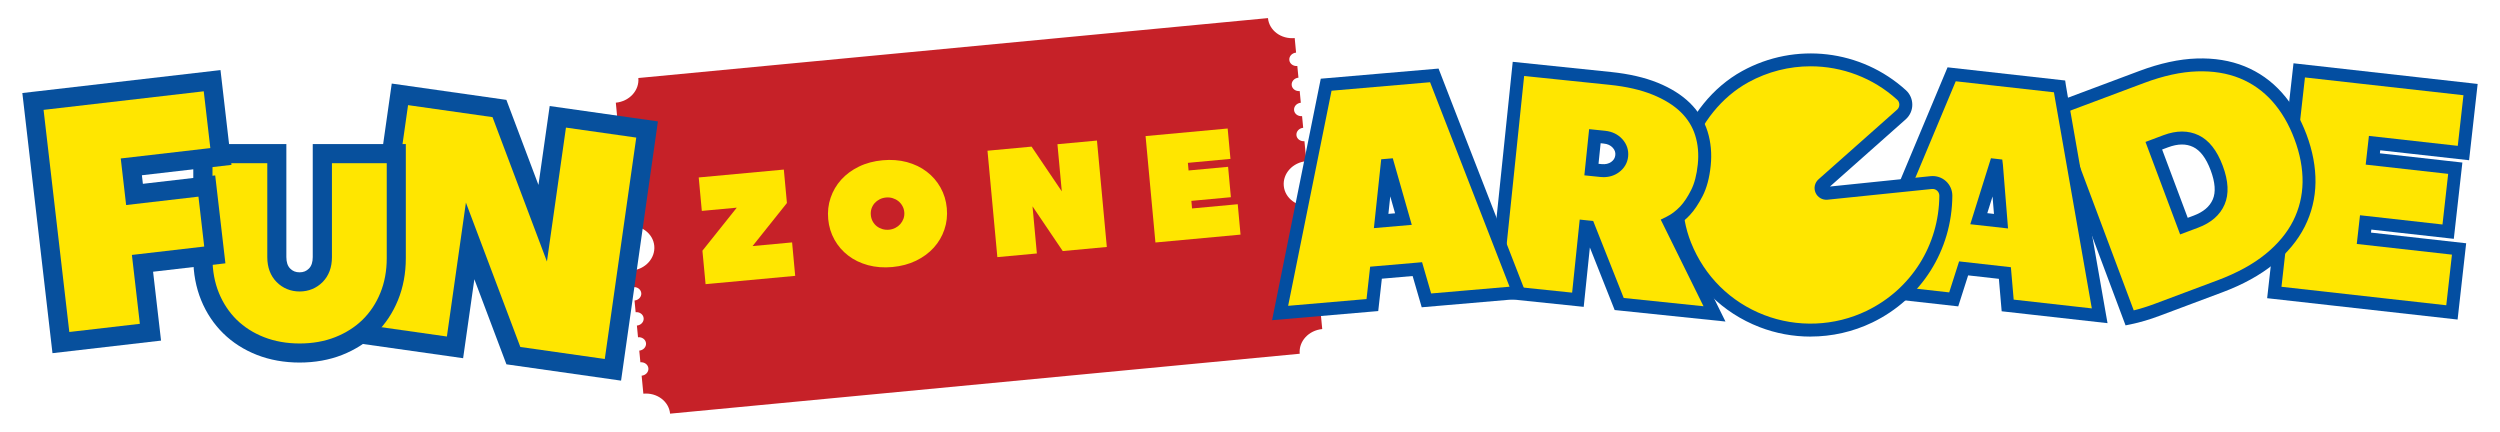
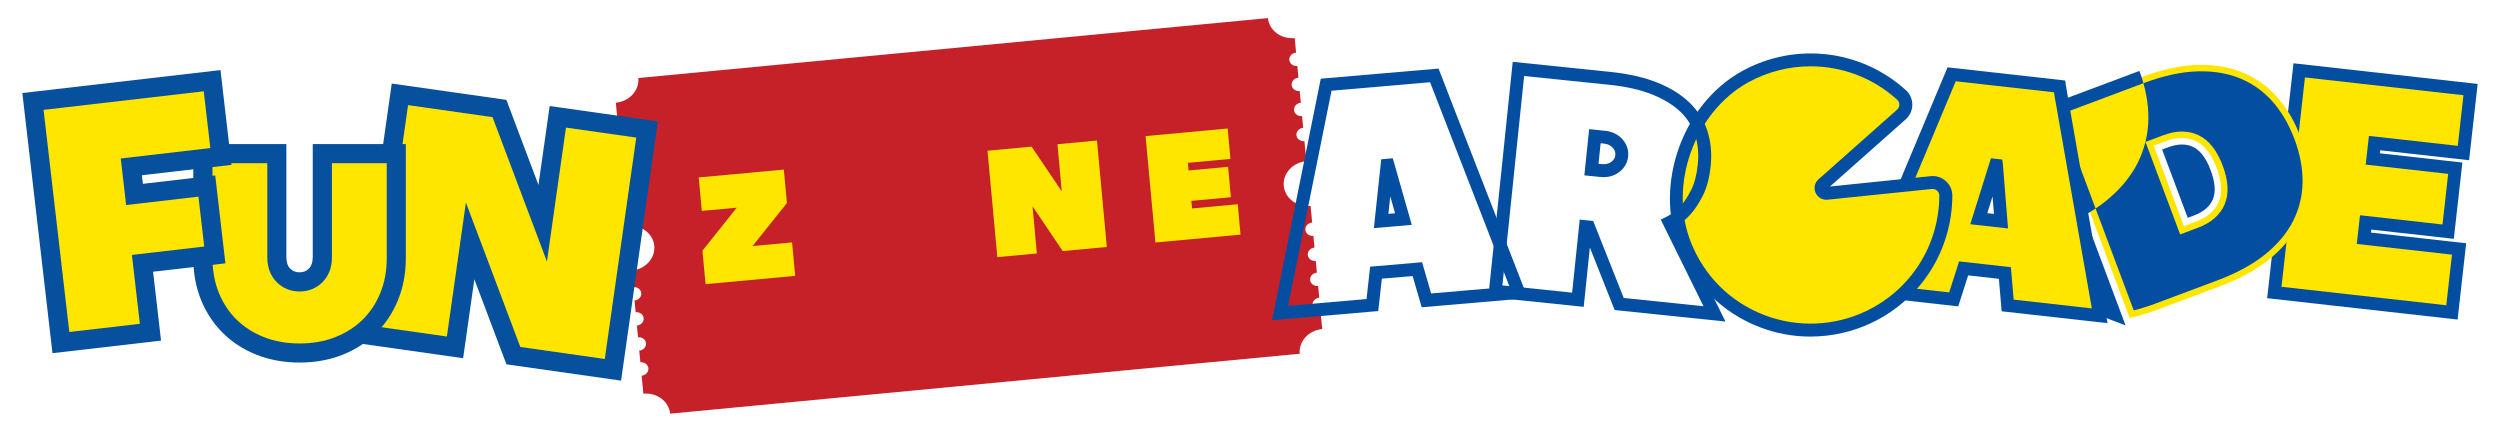
<svg xmlns="http://www.w3.org/2000/svg" id="Layer_1" version="1.1" viewBox="0 0 580.74 100.29">
  <defs>
    <style>
      .st0 {
        fill: #034ea1;
      }

      .st1 {
        fill: #07509d;
      }

      .st2 {
        fill: #ffe600;
      }

      .st3 {
        fill: #c62128;
      }
    </style>
  </defs>
  <g>
    <g>
      <path class="st3" d="M306.75,72.26l.4,4.18c-3.16.3-5.5,2.86-5.23,5.73l-146.26,13.92c-.27-2.86-3.05-4.94-6.21-4.64l-.4-4.18c.95-.09,1.65-.86,1.57-1.72-.08-.86-.91-1.48-1.86-1.39l-.26-2.71c.95-.09,1.65-.86,1.57-1.72-.08-.86-.91-1.48-1.86-1.39l-.26-2.71c.95-.09,1.65-.86,1.57-1.72-.08-.86-.91-1.48-1.86-1.39l-.26-2.71c.95-.09,1.65-.86,1.57-1.72-.08-.86-.91-1.48-1.86-1.39l-.36-3.84c3.17-.3,5.51-2.87,5.24-5.75-.27-2.87-3.06-4.96-6.23-4.66l-.44-4.64c.95-.09,1.65-.86,1.57-1.72-.08-.86-.91-1.48-1.86-1.39l-.26-2.71c.95-.09,1.65-.86,1.57-1.72-.08-.86-.91-1.48-1.86-1.39l-.26-2.71c.95-.09,1.65-.86,1.57-1.72-.08-.86-.91-1.48-1.86-1.39l-.26-2.71c.95-.09,1.65-.86,1.57-1.72-.08-.86-.91-1.48-1.86-1.39l-.32-3.38c3.16-.3,5.5-2.86,5.23-5.73l146.26-13.92c.27,2.86,3.05,4.94,6.21,4.64l.32,3.38c-.95.09-1.65.86-1.57,1.72.08.86.91,1.48,1.86,1.39l.26,2.71c-.95.09-1.65.86-1.57,1.72.08.86.91,1.48,1.86,1.39l.26,2.71c-.95.09-1.65.86-1.57,1.72.08.86.91,1.48,1.86,1.39l.26,2.71c-.95.09-1.65.86-1.57,1.72.08.86.91,1.48,1.86,1.39l.44,4.64c-3.17.3-5.51,2.87-5.24,5.75.27,2.87,3.06,4.96,6.23,4.66l.36,3.84c-.95.09-1.65.86-1.57,1.72.08.86.91,1.48,1.86,1.39l.26,2.71c-.95.09-1.65.86-1.57,1.72.08.86.91,1.48,1.86,1.39l.26,2.71c-.95.09-1.65.86-1.57,1.72.08.86.91,1.48,1.86,1.39l.26,2.71c-.95.09-1.65.86-1.57,1.72.08.86.91,1.48,1.86,1.39Z" />
      <g>
        <path class="st2" d="M174.82,57.16l9.18-.85.72,7.77-20.83,1.93v-.14s-.72-7.63-.72-7.63l7.98-10-8.12.75-.72-7.77,19.77-1.83.72,7.77-7.98,10Z" />
-         <path class="st2" d="M219.94,48.35c.16,1.74-.02,3.4-.56,4.97-.53,1.57-1.35,2.97-2.46,4.2-1.11,1.23-2.48,2.24-4.12,3.04-1.64.79-3.47,1.28-5.49,1.47-2.02.19-3.91.04-5.67-.43-1.75-.48-3.29-1.22-4.6-2.23-1.32-1.01-2.38-2.23-3.19-3.68s-1.3-3.04-1.46-4.78.02-3.4.56-4.97c.53-1.57,1.35-2.97,2.46-4.2,1.11-1.23,2.48-2.24,4.12-3.04s3.47-1.28,5.49-1.47c2.02-.19,3.91-.04,5.67.43,1.75.48,3.29,1.22,4.6,2.23,1.32,1.01,2.38,2.23,3.19,3.68.81,1.44,1.3,3.04,1.46,4.78ZM210.06,49.27c-.05-.54-.2-1.03-.46-1.47-.25-.44-.57-.81-.96-1.11-.38-.3-.82-.52-1.31-.67-.49-.14-.99-.19-1.51-.14-.54.05-1.04.19-1.49.42-.45.23-.84.53-1.16.89-.32.37-.56.79-.72,1.26-.16.48-.21.98-.16,1.52s.2,1.03.44,1.47c.24.44.56.81.94,1.11.38.3.82.52,1.31.67.49.14,1,.19,1.54.14.52-.05,1-.19,1.46-.42.45-.23.84-.53,1.16-.89.32-.37.57-.79.74-1.26.17-.48.23-.99.18-1.53Z" />
        <path class="st2" d="M239.85,47.93l1.01,10.95-9.18.85-2.29-24.72,10.24-.95,7.02,10.39-1.01-10.95,9.18-.85,2.29,24.72-10.24.95-7.02-10.39Z" />
        <path class="st2" d="M276.93,48.42l10.59-.98.65,7.06-19.77,1.83-2.29-24.72,19.07-1.76.65,7.06-9.89.92.16,1.77,9.18-.85.65,7.06-9.18.85.16,1.77Z" />
      </g>
    </g>
    <g>
      <path class="st2" d="M109.22,55.96l-3.52,24.72-20.74-2.95,7.94-55.83,23.13,3.29,10.04,26.65,3.52-24.72,20.74,2.95-7.94,55.83-23.13-3.29-10.04-26.65Z" />
      <path class="st1" d="M144.27,88.42l-26.63-3.79-7.45-19.76-2.61,18.34-25.14-3.57,8.56-60.23,26.63,3.79,7.45,19.76,2.61-18.33,25.14,3.57-8.56,60.23ZM120.87,80.6l19.62,2.79,7.31-51.43-16.33-2.32-4.42,31.11-12.64-33.54-19.62-2.79-7.31,51.43,16.33,2.32,4.42-31.11,12.64,33.54Z" />
      <path class="st2" d="M69.6,65.48c1.5,0,2.75-.51,3.77-1.54,1.01-1.03,1.52-2.44,1.52-4.23v-24.03h17.18v24.29c0,3.24-.55,6.21-1.65,8.91-1.1,2.7-2.64,5.02-4.62,6.96-1.98,1.94-4.35,3.45-7.1,4.53-2.75,1.08-5.78,1.62-9.08,1.62-3.3,0-6.33-.54-9.08-1.62-2.75-1.08-5.12-2.59-7.1-4.53-1.98-1.94-3.52-4.26-4.62-6.96-1.1-2.7-1.65-5.67-1.65-8.91v-24.29h17.18v24.03c0,1.79.51,3.2,1.52,4.23,1.01,1.03,2.27,1.54,3.77,1.54Z" />
      <path class="st1" d="M69.6,84.22c-3.57,0-6.9-.6-9.9-1.77-3.02-1.18-5.66-2.87-7.85-5.02-2.19-2.15-3.92-4.74-5.13-7.71-1.2-2.95-1.82-6.23-1.82-9.75v-26.51h21.62v26.25c0,1.2.29,2.07.88,2.67.59.6,1.29.88,2.19.88.9,0,1.59-.28,2.18-.88.59-.6.88-1.47.88-2.67v-26.25h21.62v26.51c0,3.51-.61,6.79-1.82,9.75-1.21,2.97-2.94,5.56-5.13,7.71-2.19,2.14-4.83,3.83-7.85,5.02-3,1.18-6.33,1.77-9.9,1.77ZM49.36,37.91v22.07c0,2.94.5,5.65,1.49,8.07.98,2.4,2.37,4.49,4.12,6.22,1.76,1.72,3.9,3.09,6.36,4.05,2.48.97,5.26,1.47,8.27,1.47,3.01,0,5.79-.49,8.27-1.47,2.46-.97,4.6-2.33,6.36-4.05,1.75-1.72,3.14-3.81,4.12-6.22.99-2.42,1.49-5.13,1.49-8.07v-22.07s-12.73,0-12.73,0v21.81c0,2.39-.73,4.34-2.16,5.79-1.42,1.44-3.27,2.2-5.35,2.2s-3.93-.76-5.35-2.2c-1.43-1.45-2.16-3.4-2.16-5.79v-21.81s-12.73,0-12.73,0Z" />
      <path class="st2" d="M49.26,18.74l2.04,17.6-20.81,2.41.74,6.4,16.8-1.95,1.85,16-16.8,1.95,1.85,16-20.81,2.41L7.65,23.56l41.61-4.82Z" />
      <path class="st1" d="M12.19,82.04L5.19,21.61l46.03-5.33,2.55,22.02-20.81,2.41.23,1.99,16.8-1.95,2.37,20.42-16.8,1.95,1.85,16-25.22,2.92ZM10.12,25.52l5.98,51.6,16.39-1.9-1.85-16,16.8-1.95-1.34-11.59-16.8,1.95-1.25-10.82,20.81-2.41-1.53-13.19-37.19,4.31Z" />
    </g>
  </g>
  <g>
    <g>
      <path class="st2" d="M549.12,55.35l22.11,2.48-1.65,14.74-41.27-4.63,5.79-51.59,39.8,4.46-1.65,14.74-20.64-2.31-.41,3.68,19.16,2.15-1.65,14.74-19.16-2.15-.41,3.68Z" />
      <path class="st0" d="M570.9,74.23l-44.25-4.96,6.12-54.57,42.78,4.8-1.99,17.72-20.64-2.31-.08.7,19.16,2.15-1.99,17.72-19.16-2.15-.08.7,22.11,2.48-1.99,17.72ZM529.97,66.62l38.29,4.29,1.32-11.76-22.11-2.48.75-6.67,19.16,2.15,1.32-11.76-19.16-2.15.75-6.67,20.64,2.31,1.32-11.76-36.82-4.13-5.45,48.61Z" />
    </g>
    <g>
      <path class="st2" d="M534.39,31.78c1.37,3.65,2.03,7.17,1.98,10.58-.04,3.4-.82,6.61-2.34,9.61-1.51,3-3.79,5.74-6.82,8.21-3.03,2.47-6.87,4.57-11.5,6.31-2.78,1.04-5.42,2.03-7.92,2.97-2.5.94-4.72,1.77-6.67,2.5-2.22.83-4.36,1.47-6.42,1.9l-18.04-48.17c1.94-.73,4.03-1.51,6.25-2.34,1.94-.73,4.17-1.56,6.67-2.5,2.5-.94,5.14-1.93,7.92-2.97,4.63-1.73,8.9-2.67,12.81-2.8,3.91-.13,7.42.44,10.54,1.71,3.12,1.27,5.81,3.17,8.08,5.71,2.27,2.54,4.09,5.63,5.45,9.27ZM510.09,51.49c2.64-.99,4.4-2.51,5.3-4.57.89-2.06.74-4.69-.46-7.89-1.2-3.2-2.81-5.29-4.84-6.25-2.03-.97-4.36-.96-7,.03l-2.78,1.04,7,18.68,2.78-1.04Z" />
-       <path class="st0" d="M493.76,75.59l-19.02-50.78,22.24-8.33c4.76-1.78,9.23-2.76,13.29-2.89,4.1-.14,7.86.48,11.16,1.82,3.31,1.35,6.22,3.4,8.63,6.1,2.39,2.67,4.32,5.95,5.74,9.75h0c1.42,3.8,2.12,7.54,2.08,11.12-.05,3.62-.89,7.07-2.5,10.27-1.61,3.18-4.03,6.11-7.21,8.7-3.15,2.56-7.16,4.77-11.92,6.55l-14.58,5.46c-2.28.86-4.51,1.52-6.63,1.96l-1.26.26ZM478.6,26.56l17.06,45.54c1.59-.39,3.25-.91,4.95-1.55l14.58-5.46c4.45-1.67,8.18-3.71,11.08-6.07,2.85-2.32,5.02-4.92,6.43-7.73,1.4-2.79,2.13-5.8,2.18-8.96.04-3.21-.59-6.58-1.89-10.03h0c-1.29-3.45-3.03-6.41-5.17-8.8-2.11-2.35-4.64-4.15-7.53-5.32-2.91-1.18-6.24-1.72-9.92-1.6-3.73.12-7.88,1.03-12.33,2.7l-19.43,7.28ZM506.44,54.46l-8.05-21.49,4.18-1.57c3.02-1.13,5.77-1.13,8.17.02,2.38,1.14,4.26,3.52,5.59,7.08,1.34,3.56,1.48,6.6.43,9.01-1.05,2.44-3.12,4.25-6.15,5.38l-4.18,1.57ZM502.25,34.73l5.95,15.87,1.37-.51c2.26-.85,3.72-2.08,4.45-3.76.73-1.68.56-3.96-.49-6.77-1.05-2.81-2.42-4.63-4.08-5.42-1.65-.79-3.56-.76-5.82.08l-1.37.51Z" />
+       <path class="st0" d="M493.76,75.59l-19.02-50.78,22.24-8.33h0c1.42,3.8,2.12,7.54,2.08,11.12-.05,3.62-.89,7.07-2.5,10.27-1.61,3.18-4.03,6.11-7.21,8.7-3.15,2.56-7.16,4.77-11.92,6.55l-14.58,5.46c-2.28.86-4.51,1.52-6.63,1.96l-1.26.26ZM478.6,26.56l17.06,45.54c1.59-.39,3.25-.91,4.95-1.55l14.58-5.46c4.45-1.67,8.18-3.71,11.08-6.07,2.85-2.32,5.02-4.92,6.43-7.73,1.4-2.79,2.13-5.8,2.18-8.96.04-3.21-.59-6.58-1.89-10.03h0c-1.29-3.45-3.03-6.41-5.17-8.8-2.11-2.35-4.64-4.15-7.53-5.32-2.91-1.18-6.24-1.72-9.92-1.6-3.73.12-7.88,1.03-12.33,2.7l-19.43,7.28ZM506.44,54.46l-8.05-21.49,4.18-1.57c3.02-1.13,5.77-1.13,8.17.02,2.38,1.14,4.26,3.52,5.59,7.08,1.34,3.56,1.48,6.6.43,9.01-1.05,2.44-3.12,4.25-6.15,5.38l-4.18,1.57ZM502.25,34.73l5.95,15.87,1.37-.51c2.26-.85,3.72-2.08,4.45-3.76.73-1.68.56-3.96-.49-6.77-1.05-2.81-2.42-4.63-4.08-5.42-1.65-.79-3.56-.76-5.82.08l-1.37.51Z" />
    </g>
    <g>
      <path class="st2" d="M478.41,20.07s.13.85.4,2.4c.27,1.55.63,3.58,1.07,6.09.44,2.51.94,5.37,1.5,8.56.56,3.2,1.13,6.45,1.71,9.74,1.36,7.81,2.91,16.64,4.64,26.49l-21.37-2.4-.65-7.53-9.58-1.07-2.3,7.2-21.37-2.4,20.89-49.9,25.06,2.81ZM464.83,51.38l-1.05-12.97-.22-.02-3.89,12.42,5.16.58Z" />
      <path class="st0" d="M489.57,75.07l-24.59-2.76-.65-7.54-7.14-.8-2.3,7.2-24.58-2.75,22.1-52.78,27.32,3.06.17,1.14s.13.85.4,2.36l1.07,6.09c.44,2.51.94,5.37,1.5,8.56l1.71,9.75c1.36,7.81,2.91,16.64,4.64,26.49l.35,1.97ZM467.76,69.6l18.16,2.04c-1.59-9.06-3.03-17.23-4.3-24.52l-1.71-9.74c-.56-3.2-1.06-6.05-1.5-8.56l-1.07-6.09c-.09-.51-.16-.94-.22-1.29l-22.81-2.56-19.68,47.01,18.16,2.03,2.3-7.2,12.03,1.35.65,7.54ZM466.47,53.07l-8.78-.98,4.8-15.33,2.63.3.15,1.23,1.19,14.79ZM461.65,49.52l1.54.17-.33-4.05-1.22,3.88Z" />
    </g>
    <g>
      <path class="st2" d="M423.44,42.78l18.24-16.17c1.36-1.2,1.38-3.33.04-4.55-9.6-8.72-24.1-10.98-36.32-4.25-13.12,7.23-19.55,25.2-13.98,39.11,6.85,17.07,26.57,24.51,42.84,16.64,11.14-5.39,17.66-16.5,17.73-28.09.01-1.82-1.56-3.25-3.38-3.06l-24.26,2.49c-1.18.12-1.82-1.34-.93-2.13Z" />
      <path class="st0" d="M420.6,78.19c-4.03,0-8.06-.73-11.88-2.21-8.6-3.33-15.23-9.9-18.68-18.49-5.86-14.61.85-33.38,14.65-40.98,12.35-6.8,27.64-5.01,38.05,4.45.95.86,1.49,2.1,1.48,3.38,0,1.3-.57,2.53-1.54,3.39l-17.59,15.6,23.4-2.41c1.28-.13,2.58.29,3.54,1.16.96.87,1.5,2.11,1.49,3.4-.08,12.65-7.2,23.93-18.58,29.43-4.5,2.17-9.41,3.27-14.33,3.27ZM420.6,15.4c-4.95,0-9.92,1.22-14.47,3.72-12.54,6.91-18.63,23.96-13.31,37.24,3.13,7.82,9.16,13.79,16.97,16.81,7.7,2.98,16.39,2.63,23.82-.96,10.34-5,16.81-15.25,16.89-26.75,0-.45-.18-.86-.51-1.16-.33-.3-.76-.44-1.21-.4l-24.26,2.49c-1.17.12-2.29-.53-2.77-1.61-.48-1.09-.2-2.34.69-3.13l18.24-16.17c.34-.3.53-.71.53-1.17,0-.44-.17-.85-.5-1.14-5.63-5.12-12.84-7.77-20.12-7.77Z" />
    </g>
    <g>
-       <path class="st2" d="M376.14,70.62l-7.09-17.88-.74-.08-1.76,16.97-19.18-1.99,5.36-51.63c2.02.21,4.2.44,6.56.68,2.02.21,4.29.44,6.82.71,2.53.26,5.2.54,8,.83,4.03.42,7.49,1.22,10.38,2.39,2.88,1.17,5.22,2.63,7,4.37,1.78,1.74,3.03,3.75,3.74,6.03.71,2.28.93,4.72.66,7.32-.27,2.64-.85,4.82-1.72,6.52-.87,1.71-1.79,3.07-2.74,4.09-1.12,1.2-2.33,2.11-3.64,2.75l10.47,21.22-22.13-2.3ZM371.9,39.61c1.28.13,2.37-.13,3.29-.8.91-.66,1.43-1.54,1.54-2.62.11-1.08-.21-2.04-.97-2.88-.76-.84-1.78-1.32-3.05-1.46l-2.21-.23-.8,7.75,2.21.23Z" />
      <path class="st0" d="M400.82,74.69l-25.74-2.67-5.76-14.53-1.43,13.79-22.16-2.3,5.67-54.62,22.88,2.37c4.15.43,7.78,1.27,10.79,2.49,3.05,1.24,5.57,2.82,7.48,4.69,1.95,1.91,3.34,4.15,4.12,6.66.76,2.47,1.01,5.13.72,7.92-.29,2.82-.92,5.19-1.88,7.05-.93,1.82-1.93,3.31-2.97,4.43-.86.92-1.79,1.7-2.77,2.33l11.05,22.39ZM377.2,69.22l18.52,1.92-9.94-20.13,1.35-.66c1.14-.56,2.22-1.38,3.21-2.43.85-.91,1.69-2.17,2.49-3.75.78-1.53,1.31-3.55,1.56-6,.25-2.38.05-4.64-.6-6.72-.63-2.03-1.76-3.85-3.35-5.4-1.64-1.6-3.83-2.96-6.52-4.05-2.74-1.12-6.1-1.89-9.97-2.29l-19.9-2.06-5.05,48.65,16.2,1.68,1.76-16.97,3.13.32,7.09,17.88ZM372.53,41.15c-.25,0-.52-.01-.78-.04l-3.71-.38,1.11-10.73,3.7.38c1.65.17,3,.83,4.01,1.94,1.04,1.15,1.5,2.54,1.35,4.04-.15,1.49-.9,2.76-2.15,3.67-1.02.74-2.21,1.12-3.54,1.12ZM371.33,38.05l.72.07c.9.09,1.64-.08,2.25-.52.56-.41.86-.91.93-1.56.07-.65-.12-1.2-.59-1.72-.51-.56-1.19-.88-2.1-.97l-.72-.08-.49,4.76Z" />
    </g>
    <g>
-       <path class="st2" d="M333.18,17.52s2.19,5.65,3.11,8.03c.92,2.38,1.97,5.08,3.15,8.1,1.18,3.02,2.37,6.1,3.58,9.22,2.87,7.4,6.12,15.75,9.75,25.06l-21.43,1.84-2.11-7.26-9.61.83-.84,7.52-21.43,1.84,10.7-53.02,25.12-2.16ZM326.01,50.89l-3.57-12.52-.22.02-1.38,12.94,5.17-.45Z" />
      <path class="st0" d="M295.5,74.37l11.31-56.09,27.36-2.35.41,1.05s2.19,5.65,3.11,8.03c.92,2.38,1.97,5.08,3.15,8.1l3.59,9.22c2.87,7.4,6.12,15.75,9.75,25.06l.73,1.87-24.65,2.12-2.11-7.26-7.15.62-.84,7.52-24.65,2.12ZM309.31,21.08l-10.08,49.96,18.21-1.57.84-7.52,12.06-1.04,2.11,7.26,18.21-1.57c-3.34-8.57-6.35-16.3-9.02-23.2l-3.58-9.22c-1.18-3.03-2.23-5.73-3.15-8.1-.68-1.74-2.03-5.23-2.71-6.98l-22.88,1.97ZM319.15,52.98l1.7-15.98,2.69-.23,4.41,15.46-8.8.76ZM322.95,45.64l-.43,4.04,1.55-.13-1.11-3.91Z" />
    </g>
  </g>
</svg>